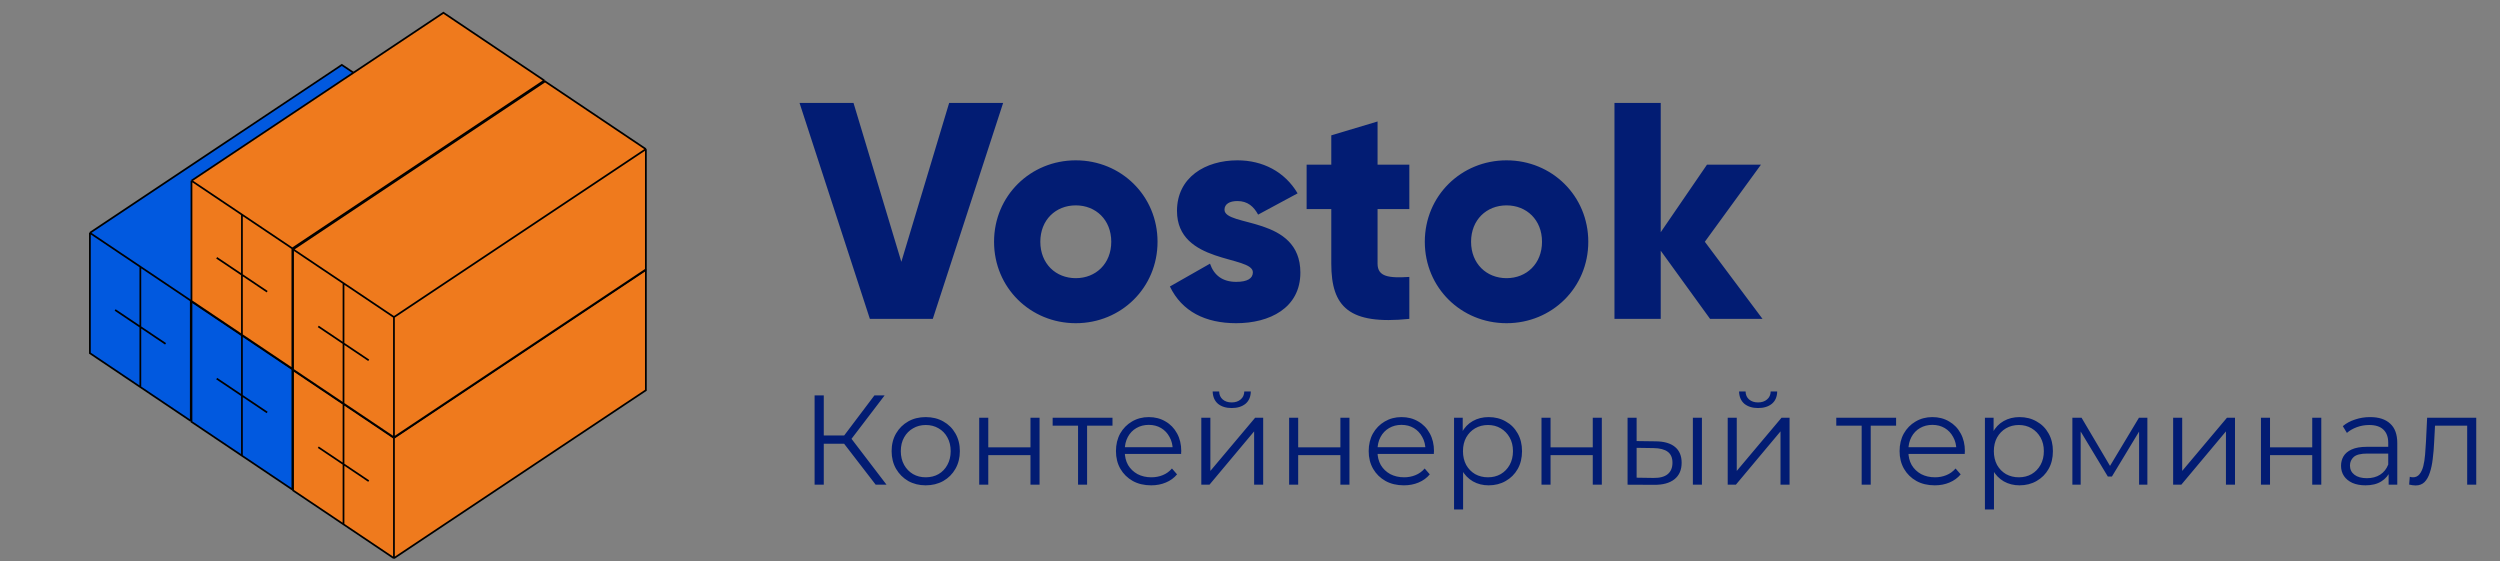
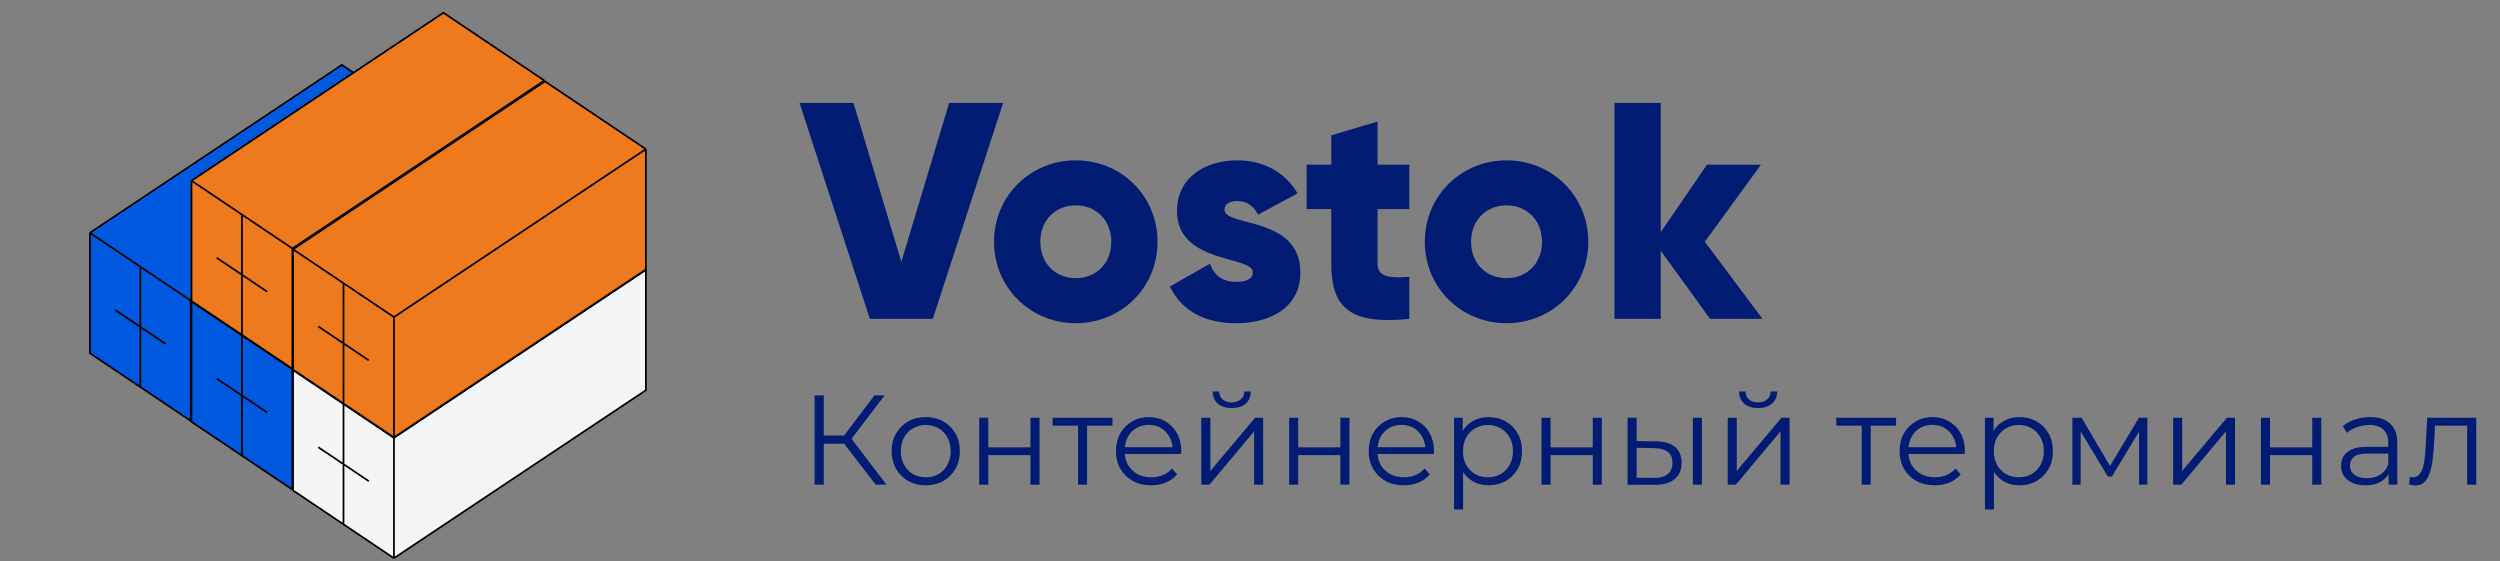
<svg xmlns="http://www.w3.org/2000/svg" width="196" height="44" viewBox="0 0 196 44" fill="none">
  <rect x="0" y="0" width="196" height="44" fill="#808080" stroke="none" />
  <path d="M68.654 38L65.964 34.51L66.564 34.15L69.504 38H68.654ZM63.864 38V31H64.584V38H63.864ZM64.364 34.79V34.14H66.554V34.79H64.364ZM66.624 34.58L65.944 34.46L68.554 31H69.354L66.624 34.58ZM72.573 38.05C72.066 38.05 71.61 37.937 71.203 37.71C70.803 37.477 70.486 37.16 70.253 36.76C70.02 36.353 69.903 35.89 69.903 35.37C69.903 34.843 70.02 34.38 70.253 33.98C70.486 33.58 70.803 33.267 71.203 33.04C71.603 32.813 72.06 32.7 72.573 32.7C73.093 32.7 73.553 32.813 73.953 33.04C74.36 33.267 74.676 33.58 74.903 33.98C75.136 34.38 75.253 34.843 75.253 35.37C75.253 35.89 75.136 36.353 74.903 36.76C74.676 37.16 74.36 37.477 73.953 37.71C73.546 37.937 73.086 38.05 72.573 38.05ZM72.573 37.42C72.953 37.42 73.29 37.337 73.583 37.17C73.876 36.997 74.106 36.757 74.273 36.45C74.446 36.137 74.533 35.777 74.533 35.37C74.533 34.957 74.446 34.597 74.273 34.29C74.106 33.983 73.876 33.747 73.583 33.58C73.29 33.407 72.956 33.32 72.583 33.32C72.21 33.32 71.876 33.407 71.583 33.58C71.29 33.747 71.056 33.983 70.883 34.29C70.71 34.597 70.623 34.957 70.623 35.37C70.623 35.777 70.71 36.137 70.883 36.45C71.056 36.757 71.29 36.997 71.583 37.17C71.876 37.337 72.206 37.42 72.573 37.42ZM76.77 38V32.75H77.481V35.07H80.79V32.75H81.501V38H80.79V35.68H77.481V38H76.77ZM84.519 38V33.18L84.698 33.37H82.528V32.75H87.219V33.37H85.049L85.228 33.18V38H84.519ZM90.251 38.05C89.704 38.05 89.224 37.937 88.811 37.71C88.398 37.477 88.074 37.16 87.841 36.76C87.608 36.353 87.491 35.89 87.491 35.37C87.491 34.85 87.601 34.39 87.821 33.99C88.048 33.59 88.354 33.277 88.741 33.05C89.134 32.817 89.574 32.7 90.061 32.7C90.554 32.7 90.991 32.813 91.371 33.04C91.758 33.26 92.061 33.573 92.281 33.98C92.501 34.38 92.611 34.843 92.611 35.37C92.611 35.403 92.608 35.44 92.601 35.48C92.601 35.513 92.601 35.55 92.601 35.59H88.031V35.06H92.221L91.941 35.27C91.941 34.89 91.858 34.553 91.691 34.26C91.531 33.96 91.311 33.727 91.031 33.56C90.751 33.393 90.428 33.31 90.061 33.31C89.701 33.31 89.378 33.393 89.091 33.56C88.804 33.727 88.581 33.96 88.421 34.26C88.261 34.56 88.181 34.903 88.181 35.29V35.4C88.181 35.8 88.268 36.153 88.441 36.46C88.621 36.76 88.868 36.997 89.181 37.17C89.501 37.337 89.864 37.42 90.271 37.42C90.591 37.42 90.888 37.363 91.161 37.25C91.441 37.137 91.681 36.963 91.881 36.73L92.281 37.19C92.048 37.47 91.754 37.683 91.401 37.83C91.054 37.977 90.671 38.05 90.251 38.05ZM94.183 38V32.75H94.893V36.92L98.403 32.75H99.033V38H98.323V33.82L94.823 38H94.183ZM96.563 31.99C96.123 31.99 95.766 31.88 95.493 31.66C95.226 31.433 95.086 31.11 95.073 30.69H95.583C95.589 30.957 95.683 31.167 95.863 31.32C96.043 31.473 96.276 31.55 96.563 31.55C96.849 31.55 97.083 31.473 97.263 31.32C97.449 31.167 97.546 30.957 97.553 30.69H98.063C98.056 31.11 97.916 31.433 97.643 31.66C97.369 31.88 97.009 31.99 96.563 31.99ZM101.067 38V32.75H101.777V35.07H105.087V32.75H105.797V38H105.087V35.68H101.777V38H101.067ZM110.065 38.05C109.519 38.05 109.039 37.937 108.625 37.71C108.212 37.477 107.889 37.16 107.655 36.76C107.422 36.353 107.305 35.89 107.305 35.37C107.305 34.85 107.415 34.39 107.635 33.99C107.862 33.59 108.169 33.277 108.555 33.05C108.949 32.817 109.389 32.7 109.875 32.7C110.369 32.7 110.805 32.813 111.185 33.04C111.572 33.26 111.875 33.573 112.095 33.98C112.315 34.38 112.425 34.843 112.425 35.37C112.425 35.403 112.422 35.44 112.415 35.48C112.415 35.513 112.415 35.55 112.415 35.59H107.845V35.06H112.035L111.755 35.27C111.755 34.89 111.672 34.553 111.505 34.26C111.345 33.96 111.125 33.727 110.845 33.56C110.565 33.393 110.242 33.31 109.875 33.31C109.515 33.31 109.192 33.393 108.905 33.56C108.619 33.727 108.395 33.96 108.235 34.26C108.075 34.56 107.995 34.903 107.995 35.29V35.4C107.995 35.8 108.082 36.153 108.255 36.46C108.435 36.76 108.682 36.997 108.995 37.17C109.315 37.337 109.679 37.42 110.085 37.42C110.405 37.42 110.702 37.363 110.975 37.25C111.255 37.137 111.495 36.963 111.695 36.73L112.095 37.19C111.862 37.47 111.569 37.683 111.215 37.83C110.869 37.977 110.485 38.05 110.065 38.05ZM116.707 38.05C116.254 38.05 115.844 37.947 115.477 37.74C115.11 37.527 114.817 37.223 114.597 36.83C114.384 36.43 114.277 35.943 114.277 35.37C114.277 34.797 114.384 34.313 114.597 33.92C114.81 33.52 115.1 33.217 115.467 33.01C115.834 32.803 116.247 32.7 116.707 32.7C117.207 32.7 117.654 32.813 118.047 33.04C118.447 33.26 118.76 33.573 118.987 33.98C119.214 34.38 119.327 34.843 119.327 35.37C119.327 35.903 119.214 36.37 118.987 36.77C118.76 37.17 118.447 37.483 118.047 37.71C117.654 37.937 117.207 38.05 116.707 38.05ZM113.997 39.94V32.75H114.677V34.33L114.607 35.38L114.707 36.44V39.94H113.997ZM116.657 37.42C117.03 37.42 117.364 37.337 117.657 37.17C117.95 36.997 118.184 36.757 118.357 36.45C118.53 36.137 118.617 35.777 118.617 35.37C118.617 34.963 118.53 34.607 118.357 34.3C118.184 33.993 117.95 33.753 117.657 33.58C117.364 33.407 117.03 33.32 116.657 33.32C116.284 33.32 115.947 33.407 115.647 33.58C115.354 33.753 115.12 33.993 114.947 34.3C114.78 34.607 114.697 34.963 114.697 35.37C114.697 35.777 114.78 36.137 114.947 36.45C115.12 36.757 115.354 36.997 115.647 37.17C115.947 37.337 116.284 37.42 116.657 37.42ZM120.853 38V32.75H121.563V35.07H124.873V32.75H125.583V38H124.873V35.68H121.563V38H120.853ZM132.721 38V32.75H133.431V38H132.721ZM129.811 34.6C130.471 34.607 130.974 34.753 131.321 35.04C131.667 35.327 131.841 35.74 131.841 36.28C131.841 36.84 131.654 37.27 131.281 37.57C130.907 37.87 130.374 38.017 129.681 38.01L127.601 38V32.75H128.311V34.58L129.811 34.6ZM129.631 37.47C130.124 37.477 130.494 37.38 130.741 37.18C130.994 36.973 131.121 36.673 131.121 36.28C131.121 35.887 130.997 35.6 130.751 35.42C130.504 35.233 130.131 35.137 129.631 35.13L128.311 35.11V37.45L129.631 37.47ZM135.452 38V32.75H136.162V36.92L139.672 32.75H140.302V38H139.592V33.82L136.092 38H135.452ZM137.832 31.99C137.392 31.99 137.035 31.88 136.762 31.66C136.495 31.433 136.355 31.11 136.342 30.69H136.852C136.859 30.957 136.952 31.167 137.132 31.32C137.312 31.473 137.545 31.55 137.832 31.55C138.119 31.55 138.352 31.473 138.532 31.32C138.719 31.167 138.815 30.957 138.822 30.69H139.332C139.325 31.11 139.185 31.433 138.912 31.66C138.639 31.88 138.279 31.99 137.832 31.99ZM145.954 38V33.18L146.134 33.37H143.964V32.75H148.654V33.37H146.484L146.664 33.18V38H145.954ZM151.687 38.05C151.14 38.05 150.66 37.937 150.247 37.71C149.833 37.477 149.51 37.16 149.277 36.76C149.043 36.353 148.927 35.89 148.927 35.37C148.927 34.85 149.037 34.39 149.257 33.99C149.483 33.59 149.79 33.277 150.177 33.05C150.57 32.817 151.01 32.7 151.497 32.7C151.99 32.7 152.427 32.813 152.807 33.04C153.193 33.26 153.497 33.573 153.717 33.98C153.937 34.38 154.047 34.843 154.047 35.37C154.047 35.403 154.043 35.44 154.037 35.48C154.037 35.513 154.037 35.55 154.037 35.59H149.467V35.06H153.657L153.377 35.27C153.377 34.89 153.293 34.553 153.127 34.26C152.967 33.96 152.747 33.727 152.467 33.56C152.187 33.393 151.863 33.31 151.497 33.31C151.137 33.31 150.813 33.393 150.527 33.56C150.24 33.727 150.017 33.96 149.857 34.26C149.697 34.56 149.617 34.903 149.617 35.29V35.4C149.617 35.8 149.703 36.153 149.877 36.46C150.057 36.76 150.303 36.997 150.617 37.17C150.937 37.337 151.3 37.42 151.707 37.42C152.027 37.42 152.323 37.363 152.597 37.25C152.877 37.137 153.117 36.963 153.317 36.73L153.717 37.19C153.483 37.47 153.19 37.683 152.837 37.83C152.49 37.977 152.107 38.05 151.687 38.05ZM158.328 38.05C157.875 38.05 157.465 37.947 157.098 37.74C156.731 37.527 156.438 37.223 156.218 36.83C156.005 36.43 155.898 35.943 155.898 35.37C155.898 34.797 156.005 34.313 156.218 33.92C156.431 33.52 156.721 33.217 157.088 33.01C157.455 32.803 157.868 32.7 158.328 32.7C158.828 32.7 159.275 32.813 159.668 33.04C160.068 33.26 160.381 33.573 160.608 33.98C160.835 34.38 160.948 34.843 160.948 35.37C160.948 35.903 160.835 36.37 160.608 36.77C160.381 37.17 160.068 37.483 159.668 37.71C159.275 37.937 158.828 38.05 158.328 38.05ZM155.618 39.94V32.75H156.298V34.33L156.228 35.38L156.328 36.44V39.94H155.618ZM158.278 37.42C158.651 37.42 158.985 37.337 159.278 37.17C159.571 36.997 159.805 36.757 159.978 36.45C160.151 36.137 160.238 35.777 160.238 35.37C160.238 34.963 160.151 34.607 159.978 34.3C159.805 33.993 159.571 33.753 159.278 33.58C158.985 33.407 158.651 33.32 158.278 33.32C157.905 33.32 157.568 33.407 157.268 33.58C156.975 33.753 156.741 33.993 156.568 34.3C156.401 34.607 156.318 34.963 156.318 35.37C156.318 35.777 156.401 36.137 156.568 36.45C156.741 36.757 156.975 36.997 157.268 37.17C157.568 37.337 157.905 37.42 158.278 37.42ZM162.474 38V32.75H163.194L165.574 36.78H165.274L167.694 32.75H168.354V38H167.704V33.56L167.834 33.62L165.574 37.36H165.254L162.974 33.58L163.124 33.55V38H162.474ZM170.374 38V32.75H171.084V36.92L174.594 32.75H175.224V38H174.514V33.82L171.014 38H170.374ZM177.259 38V32.75H177.969V35.07H181.279V32.75H181.989V38H181.279V35.68H177.969V38H177.259ZM187.267 38V36.84L187.237 36.65V34.71C187.237 34.263 187.11 33.92 186.857 33.68C186.61 33.44 186.24 33.32 185.747 33.32C185.407 33.32 185.083 33.377 184.777 33.49C184.47 33.603 184.21 33.753 183.997 33.94L183.677 33.41C183.943 33.183 184.263 33.01 184.637 32.89C185.01 32.763 185.403 32.7 185.817 32.7C186.497 32.7 187.02 32.87 187.387 33.21C187.76 33.543 187.947 34.053 187.947 34.74V38H187.267ZM185.457 38.05C185.063 38.05 184.72 37.987 184.427 37.86C184.14 37.727 183.92 37.547 183.767 37.32C183.613 37.087 183.537 36.82 183.537 36.52C183.537 36.247 183.6 36 183.727 35.78C183.86 35.553 184.073 35.373 184.367 35.24C184.667 35.1 185.067 35.03 185.567 35.03H187.377V35.56H185.587C185.08 35.56 184.727 35.65 184.527 35.83C184.333 36.01 184.237 36.233 184.237 36.5C184.237 36.8 184.353 37.04 184.587 37.22C184.82 37.4 185.147 37.49 185.567 37.49C185.967 37.49 186.31 37.4 186.597 37.22C186.89 37.033 187.103 36.767 187.237 36.42L187.397 36.91C187.263 37.257 187.03 37.533 186.697 37.74C186.37 37.947 185.957 38.05 185.457 38.05ZM188.877 37.99L188.927 37.38C188.974 37.387 189.017 37.397 189.057 37.41C189.104 37.417 189.144 37.42 189.177 37.42C189.39 37.42 189.56 37.34 189.687 37.18C189.82 37.02 189.92 36.807 189.987 36.54C190.054 36.273 190.1 35.973 190.127 35.64C190.154 35.3 190.177 34.96 190.197 34.62L190.287 32.75H194.137V38H193.427V33.16L193.607 33.37H190.747L190.917 33.15L190.837 34.67C190.817 35.123 190.78 35.557 190.727 35.97C190.68 36.383 190.604 36.747 190.497 37.06C190.397 37.373 190.257 37.62 190.077 37.8C189.897 37.973 189.667 38.06 189.387 38.06C189.307 38.06 189.224 38.053 189.137 38.04C189.057 38.027 188.97 38.01 188.877 37.99Z" fill="#021C73" />
  <path d="M68.198 25L62.684 8.072H66.916L70.665 20.526L74.413 8.072H78.645L73.131 25H68.198ZM84.342 25.339C80.787 25.339 77.934 22.558 77.934 18.954C77.934 15.351 80.787 12.57 84.342 12.57C87.897 12.57 90.751 15.351 90.751 18.954C90.751 22.558 87.897 25.339 84.342 25.339ZM84.342 21.808C85.914 21.808 87.123 20.671 87.123 18.954C87.123 17.237 85.914 16.101 84.342 16.101C82.77 16.101 81.561 17.237 81.561 18.954C81.561 20.671 82.77 21.808 84.342 21.808ZM96 16.439C96 17.818 101.949 16.899 101.949 21.373C101.949 24.154 99.531 25.339 96.919 25.339C94.501 25.339 92.663 24.42 91.72 22.461L94.864 20.671C95.178 21.59 95.855 22.098 96.919 22.098C97.79 22.098 98.225 21.832 98.225 21.348C98.225 20.018 92.276 20.72 92.276 16.536C92.276 13.9 94.501 12.57 97.016 12.57C98.975 12.57 100.716 13.441 101.732 15.158L98.636 16.826C98.298 16.197 97.814 15.762 97.016 15.762C96.387 15.762 96 16.004 96 16.439ZM110.492 16.391H108.001V20.671C108.001 21.711 108.896 21.808 110.492 21.711V25C105.752 25.484 104.373 24.057 104.373 20.671V16.391H102.439V12.909H104.373V10.611L108.001 9.523V12.909H110.492V16.391ZM118.113 25.339C114.558 25.339 111.705 22.558 111.705 18.954C111.705 15.351 114.558 12.57 118.113 12.57C121.668 12.57 124.522 15.351 124.522 18.954C124.522 22.558 121.668 25.339 118.113 25.339ZM118.113 21.808C119.685 21.808 120.894 20.671 120.894 18.954C120.894 17.237 119.685 16.101 118.113 16.101C116.541 16.101 115.332 17.237 115.332 18.954C115.332 20.671 116.541 21.808 118.113 21.808ZM138.181 25H134.07L130.201 19.656V25H126.574V8.072H130.201V18.205L133.828 12.909H138.06L133.659 18.954L138.181 25Z" fill="#021C73" />
  <path d="M26.799 5.089L34.708 10.402L34.708 19.834L14.958 33.002L11.003 30.345L7.048 27.689L7.048 18.256L26.799 5.089Z" fill="#F5F5F5" />
  <path d="M26.799 5.089L34.708 10.402L34.708 19.834L14.958 33.002L11.003 30.345L7.048 27.689L7.048 18.256L26.799 5.089Z" fill="#0159DF" />
  <path d="M7.048 18.256L26.799 5.089L34.708 10.402M7.048 18.256L7.048 27.689L11.003 30.345M7.048 18.256L11.003 20.913M14.958 23.569L34.708 10.402M14.958 23.569L11.003 20.913M14.958 23.569L14.958 28.285L14.958 33.002M34.708 10.402L34.708 19.834L14.958 33.002M14.958 33.002L11.003 30.345M11.003 30.345L11.003 25.629M11.003 20.913L11.003 25.629M11.003 25.629L12.98 26.957M11.003 25.629L9.026 24.301" stroke="black" stroke-width="0.138" />
  <path d="M34.763 10.47L42.672 15.783L42.672 25.215L22.922 38.382L18.967 35.726L15.012 33.07L15.012 23.637L34.763 10.47Z" fill="#F5F5F5" />
  <path d="M34.763 10.47L42.672 15.783L42.672 25.215L22.922 38.382L18.967 35.726L15.012 33.07L15.012 23.637L34.763 10.47Z" fill="#0159DF" />
  <path d="M15.012 23.637L34.763 10.47L42.672 15.783M15.012 23.637L15.012 33.07L18.967 35.726M15.012 23.637L18.967 26.293M22.922 28.95L42.672 15.783M22.922 28.95L18.967 26.293M22.922 28.95L22.922 33.666L22.922 38.382M42.672 15.783L42.672 25.215L22.922 38.382M22.922 38.382L18.967 35.726M18.967 35.726L18.967 31.01M18.967 26.293L18.967 31.01M18.967 31.01L20.944 32.338M18.967 31.01L16.989 29.682" stroke="black" stroke-width="0.138" />
  <path d="M42.727 15.851L50.636 21.164L50.636 30.596L30.885 43.764L26.931 41.107L22.976 38.451L22.976 29.018L42.727 15.851Z" fill="#F5F5F5" />
-   <path d="M42.727 15.851L50.636 21.164L50.636 30.596L30.885 43.764L26.931 41.107L22.976 38.451L22.976 29.018L42.727 15.851Z" fill="#EF7A1D" />
  <path d="M22.976 29.018L42.727 15.851L50.636 21.164M22.976 29.018L22.976 38.451L26.931 41.107M22.976 29.018L26.931 31.674M30.885 34.331L50.636 21.164M30.885 34.331L26.931 31.674M30.885 34.331L30.885 39.047L30.885 43.764M50.636 21.164L50.636 30.596L30.885 43.764M30.885 43.764L26.931 41.107M26.931 41.107L26.931 36.391M26.931 31.674L26.931 36.391M26.931 36.391L28.908 37.719M26.931 36.391L24.953 35.063" stroke="black" stroke-width="0.138" />
  <path d="M34.763 1L42.672 6.312L42.672 15.745L22.922 28.912L18.967 26.256L15.012 23.6L15.012 14.167L34.763 1Z" fill="#F5F5F5" />
  <path d="M34.763 1L42.672 6.312L42.672 15.745L22.922 28.912L18.967 26.256L15.012 23.6L15.012 14.167L34.763 1Z" fill="#EF7A1D" />
  <path d="M15.012 14.167L34.763 1L42.672 6.312M15.012 14.167L15.012 23.6L18.967 26.256M15.012 14.167L18.967 16.823M22.922 19.479L42.672 6.312M22.922 19.479L18.967 16.823M22.922 19.479L22.922 24.196L22.922 28.912M42.672 6.312L42.672 15.745L22.922 28.912M22.922 28.912L18.967 26.256M18.967 26.256L18.967 21.54M18.967 16.823L18.967 21.54M18.967 21.54L20.944 22.868M18.967 21.54L16.989 20.212" stroke="black" stroke-width="0.138" />
  <path d="M42.727 6.381L50.636 11.693L50.636 21.126L30.885 34.293L26.931 31.637L22.976 28.981L22.976 19.548L42.727 6.381Z" fill="#F5F5F5" />
  <path d="M42.727 6.381L50.636 11.693L50.636 21.126L30.885 34.293L26.931 31.637L22.976 28.981L22.976 19.548L42.727 6.381Z" fill="#EF7A1D" />
  <path d="M22.976 19.548L42.727 6.381L50.636 11.693M22.976 19.548L22.976 28.981L26.931 31.637M22.976 19.548L26.931 22.204M30.885 24.86L50.636 11.693M30.885 24.86L26.931 22.204M30.885 24.86L30.885 29.577L30.885 34.293M50.636 11.693L50.636 21.126L30.885 34.293M30.885 34.293L26.931 31.637M26.931 31.637L26.931 26.921M26.931 22.204L26.931 26.921M26.931 26.921L28.908 28.248M26.931 26.921L24.953 25.592" stroke="black" stroke-width="0.138" />
</svg>